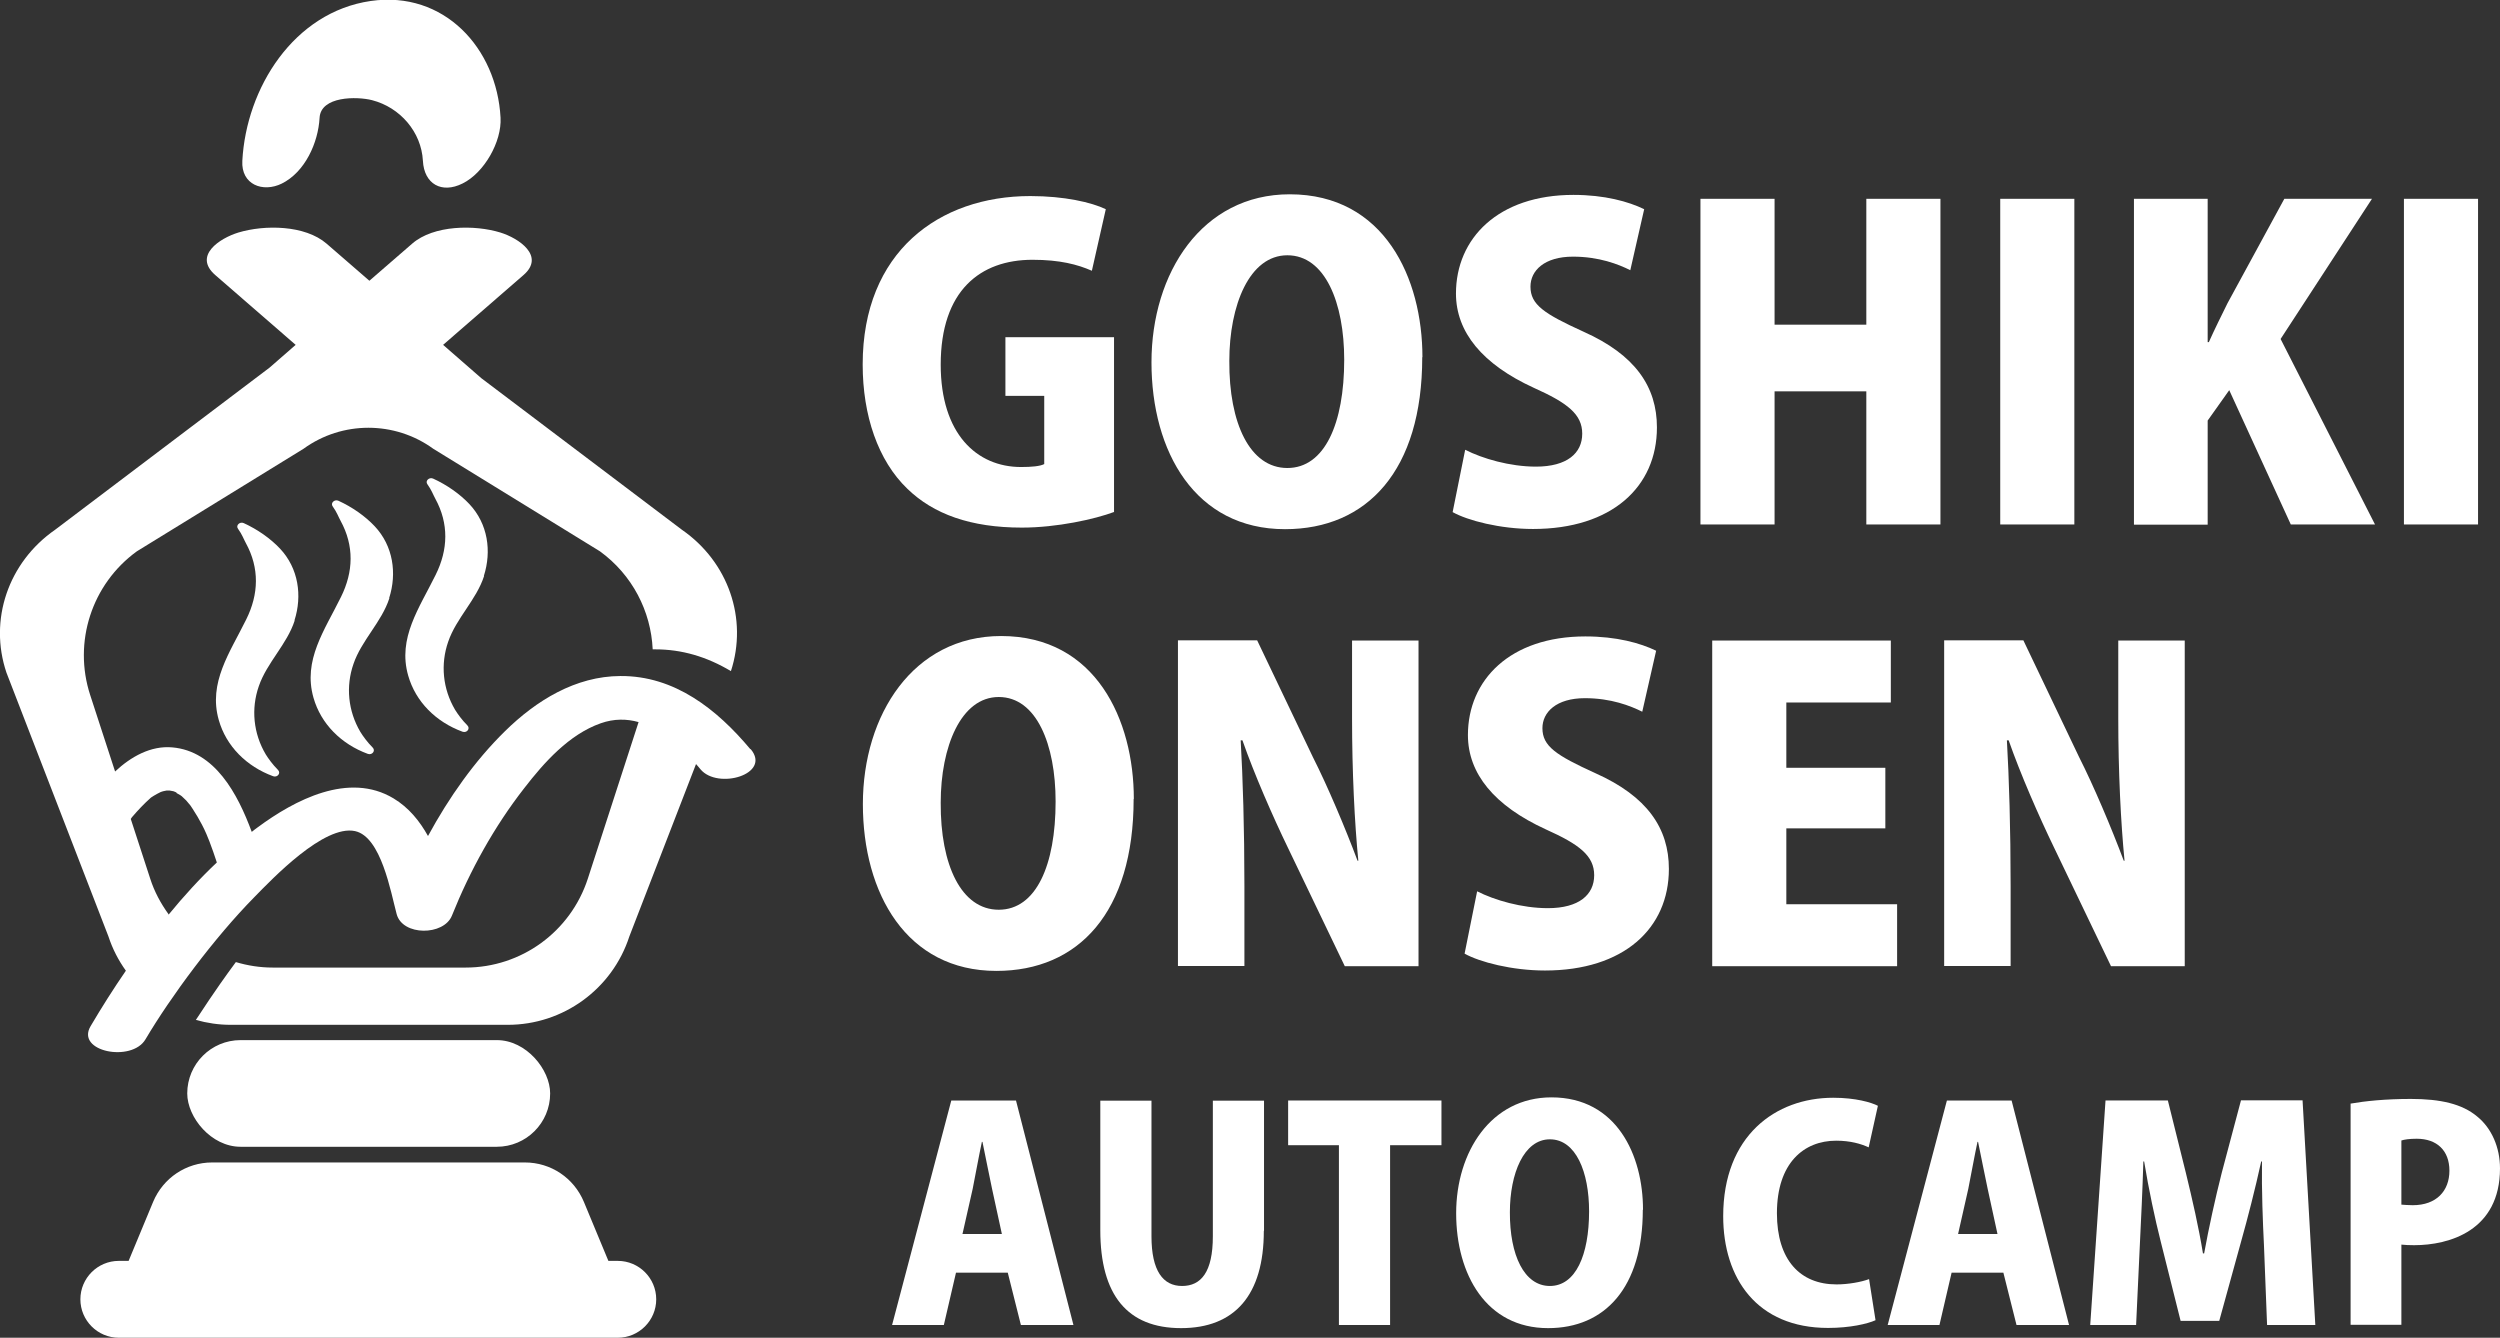
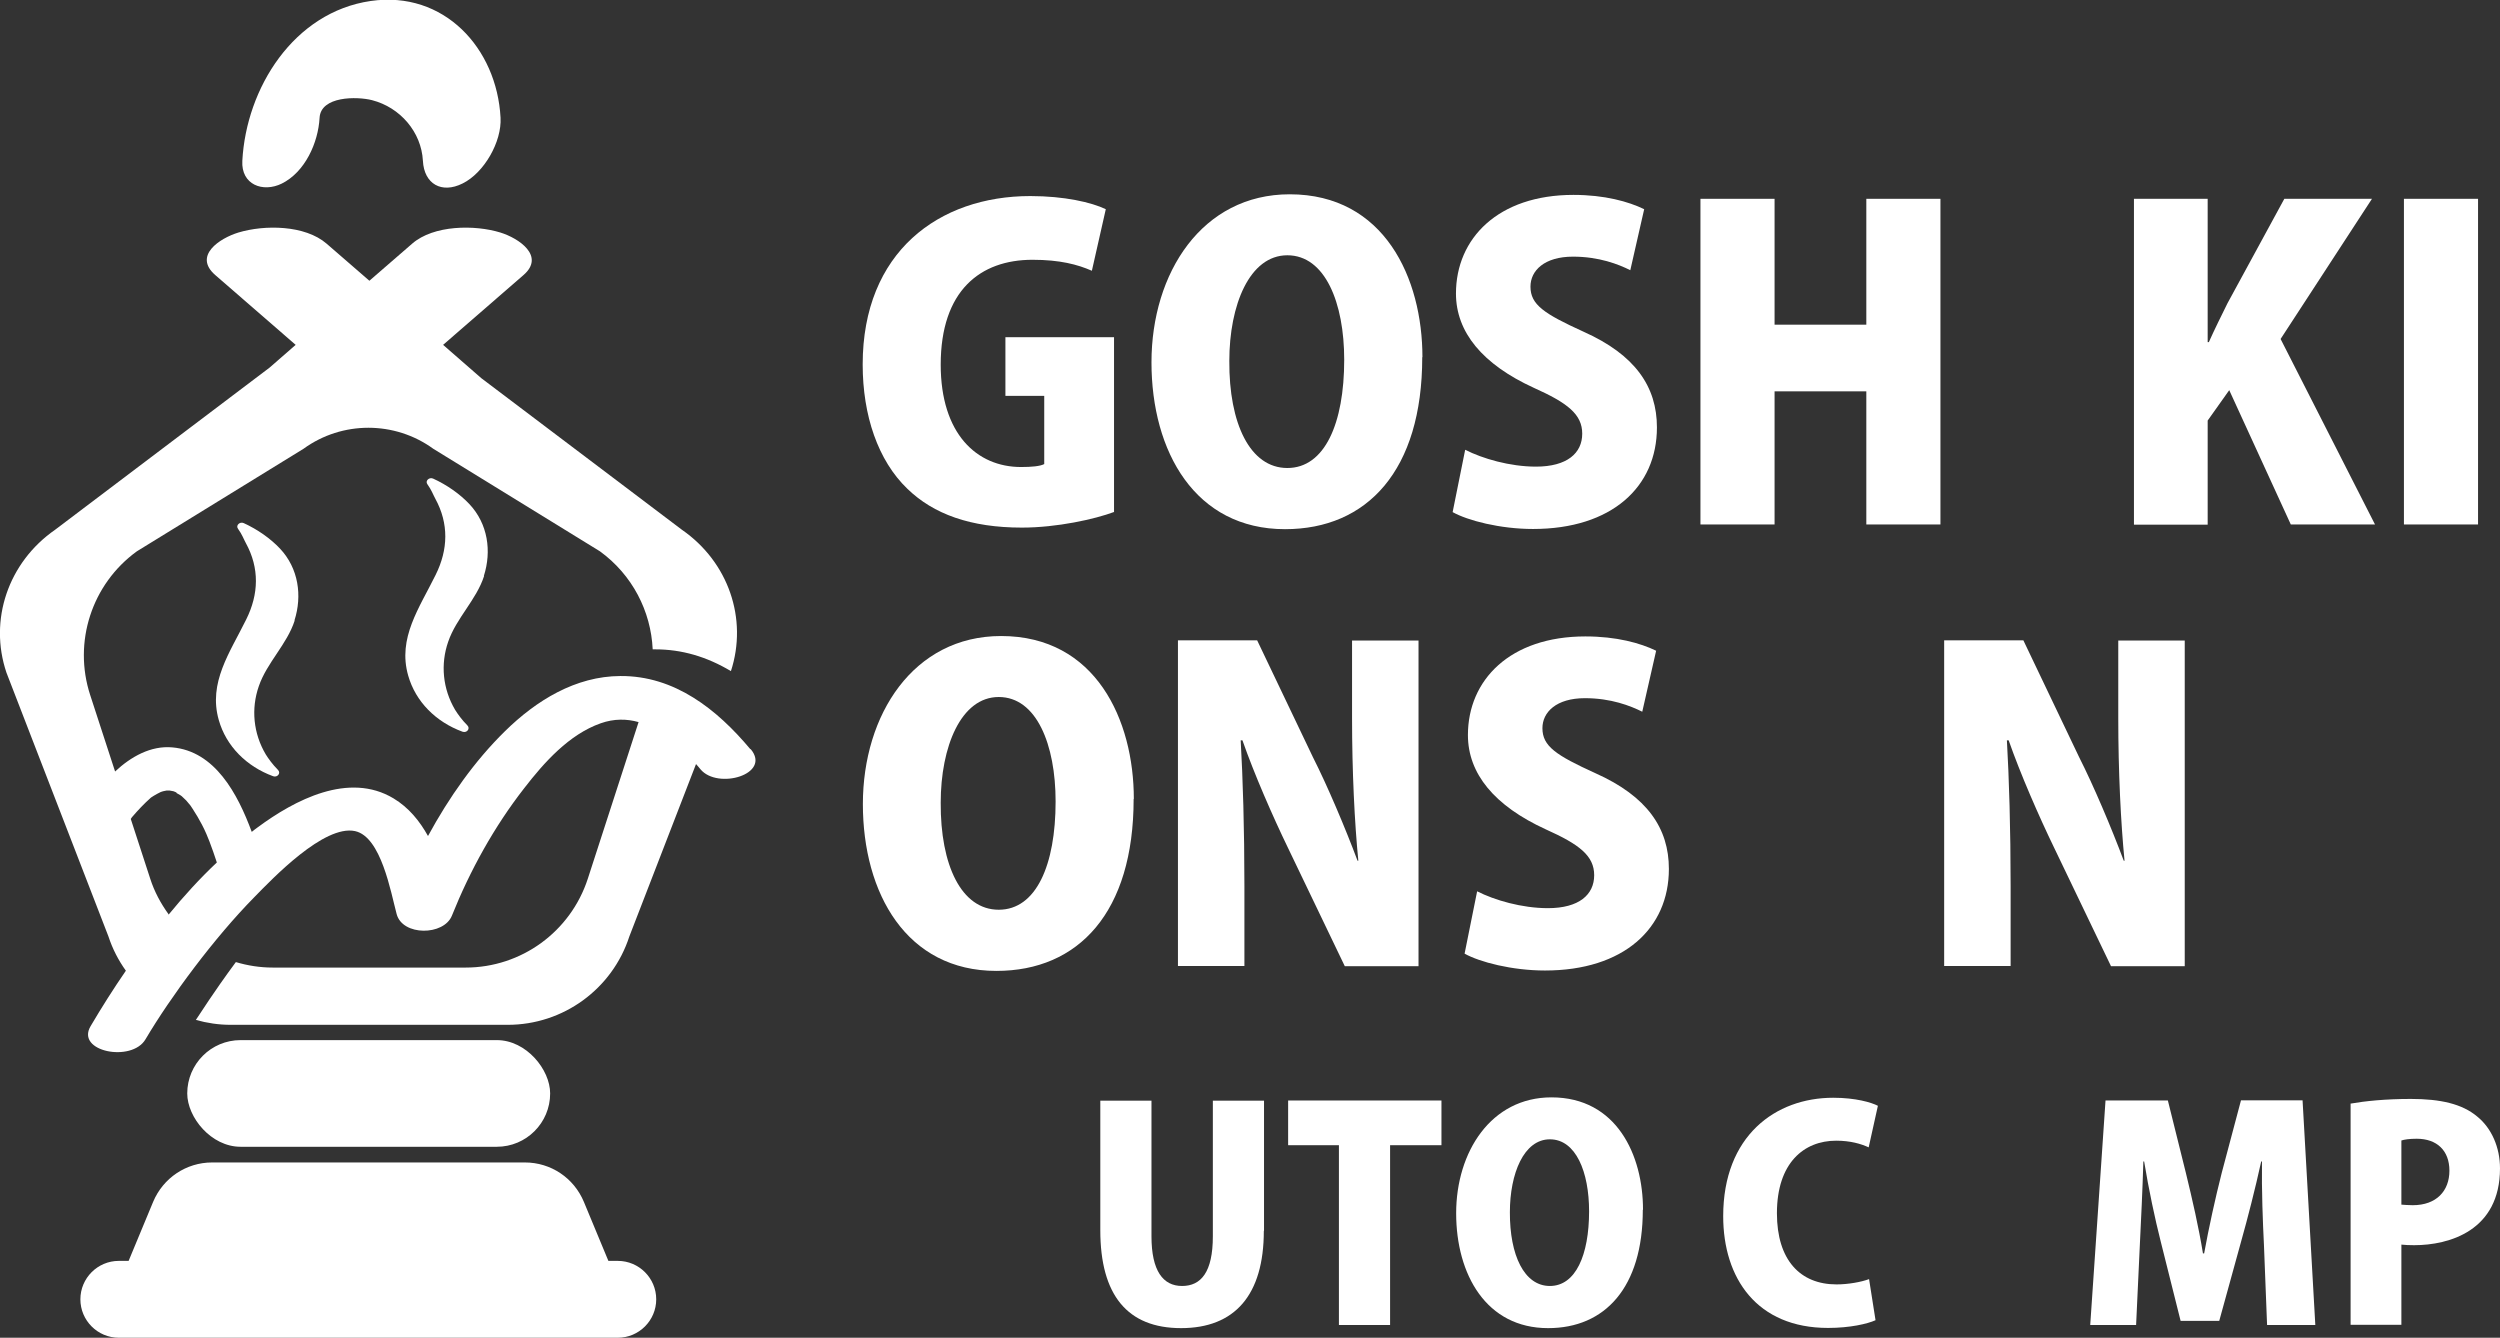
<svg xmlns="http://www.w3.org/2000/svg" id="_レイヤー_2" data-name="レイヤー 2" viewBox="0 0 127.51 68.23">
  <rect x="0" y="0" width="127.51" height="68.23" fill="#333333" stroke="none" />
  <defs>
    <style>
      .cls-1 {
        fill: #fff;
        stroke-width: 0px;
      }
    </style>
  </defs>
  <g id="_レイヤー_1-2" data-name="レイヤー 1">
    <g>
      <g>
        <path class="cls-1" d="m56.83,26.11c-.99.37-2.92.8-4.71.8-2.62,0-4.51-.69-5.84-1.98-1.5-1.44-2.28-3.74-2.28-6.34,0-5.74,3.89-8.59,8.55-8.59,1.74,0,3.12.32,3.85.67l-.71,3.14c-.73-.32-1.63-.56-3.03-.56-2.66,0-4.68,1.57-4.68,5.35,0,3.52,1.83,5.22,4.1,5.22.54,0,.97-.04,1.18-.15v-3.48h-1.98v-2.99h5.54v8.92Z" />
        <path class="cls-1" d="m72.54,18.22c0,5.78-2.81,8.77-7,8.77-4.58,0-6.81-3.95-6.81-8.51s2.58-8.57,7.05-8.57c4.83,0,6.77,4.28,6.77,8.31Zm-9.84.19c-.02,3.18,1.05,5.46,2.96,5.46s2.9-2.28,2.9-5.52c0-2.9-.97-5.33-2.9-5.33s-2.96,2.54-2.96,5.39Z" />
        <path class="cls-1" d="m83.15,13.78c-.6-.3-1.59-.69-2.92-.69-1.46,0-2.17.71-2.17,1.53,0,.92.69,1.38,2.71,2.3,2.64,1.18,3.74,2.81,3.74,4.88,0,3.03-2.3,5.18-6.32,5.18-1.68,0-3.33-.43-4.1-.86l.64-3.18c.88.45,2.28.86,3.61.86,1.59,0,2.36-.69,2.36-1.68s-.75-1.57-2.47-2.34c-2.62-1.2-3.97-2.84-3.97-4.81,0-2.81,2.15-5.03,5.99-5.03,1.59,0,2.81.34,3.61.73l-.71,3.12Z" />
        <path class="cls-1" d="m98.97,26.75h-3.78v-6.79h-4.68v6.79h-3.78V10.14h3.78v6.42h4.68v-6.42h3.78v16.61Z" />
-         <path class="cls-1" d="m102.02,10.14h3.78v16.61h-3.78V10.14Z" />
        <path class="cls-1" d="m121.14,26.75h-4.3l-3.14-6.85-1.1,1.55v5.31h-3.76V10.14h3.76v7.31h.06c.3-.67.62-1.31.95-1.98l2.9-5.33h4.47l-4.66,7.15,4.81,9.45Z" />
        <path class="cls-1" d="m122.61,10.14h3.78v16.61h-3.78V10.14Z" />
      </g>
      <g>
-         <path class="cls-1" d="m54.77,67.58h-2.7l-.67-2.67h-2.64l-.62,2.67h-2.64l3.02-11.45h3.3l2.93,11.45Zm-3.67-4.64l-.5-2.3c-.15-.68-.34-1.7-.49-2.4h-.03c-.15.7-.34,1.75-.47,2.4l-.52,2.3h2.01Z" />
        <path class="cls-1" d="m64.46,62.78c0,3.27-1.48,4.96-4.22,4.96s-4.12-1.69-4.12-4.99v-6.61h2.61v6.92c0,1.76.59,2.53,1.56,2.53s1.57-.71,1.57-2.53v-6.92h2.61v6.63Z" />
        <path class="cls-1" d="m73.52,58.41h-2.62v9.17h-2.61v-9.17h-2.59v-2.28h7.82v2.28Z" />
        <path class="cls-1" d="m83.79,61.7c0,3.98-1.94,6.04-4.83,6.04-3.15,0-4.69-2.73-4.69-5.86s1.78-5.91,4.86-5.91c3.33,0,4.67,2.95,4.67,5.73Zm-6.78.13c-.01,2.19.73,3.76,2.04,3.76s2-1.57,2-3.81c0-2-.67-3.67-2-3.67s-2.04,1.75-2.04,3.72Z" />
        <path class="cls-1" d="m95.65,67.34c-.4.18-1.29.39-2.41.39-3.63,0-5.35-2.53-5.35-5.7,0-4.1,2.67-6.04,5.61-6.04,1.15,0,1.95.24,2.28.41l-.47,2.12c-.39-.18-.93-.34-1.66-.34-1.64,0-3.02,1.13-3.02,3.7,0,2.38,1.18,3.63,3.04,3.63.59,0,1.26-.12,1.66-.27l.33,2.1Z" />
-         <path class="cls-1" d="m105.55,67.58h-2.7l-.67-2.67h-2.64l-.62,2.67h-2.64l3.02-11.45h3.3l2.93,11.45Zm-3.67-4.64l-.5-2.3c-.15-.68-.34-1.7-.49-2.4h-.03c-.15.7-.34,1.75-.47,2.4l-.52,2.3h2.01Z" />
        <path class="cls-1" d="m118.09,67.58h-2.46l-.16-4.09c-.06-1.21-.12-2.74-.1-4.25h-.04c-.3,1.38-.7,2.93-1.01,4.03l-1.13,4.1h-1.97l-1.02-4.07c-.28-1.1-.61-2.65-.84-4.06h-.04c-.04,1.42-.12,3.04-.18,4.27l-.19,4.07h-2.34l.78-11.45h3.18l.92,3.7c.33,1.36.65,2.75.87,4.1h.06c.24-1.32.56-2.78.9-4.12l.98-3.69h3.14l.65,11.45Z" />
        <path class="cls-1" d="m119.88,56.29c.74-.13,1.78-.24,3.08-.24,1.51,0,2.62.25,3.39.9.73.59,1.16,1.57,1.16,2.64,0,3.18-2.59,3.92-4.38,3.92-.25,0-.47-.01-.65-.03v4.09h-2.59v-11.29Zm2.59,5.15c.16.01.33.03.59.03,1.21,0,1.87-.73,1.87-1.76s-.64-1.63-1.67-1.63c-.36,0-.64.04-.78.09v3.27Z" />
      </g>
      <g>
        <path class="cls-1" d="m57.82,40.75c0,5.78-2.81,8.77-7,8.77-4.58,0-6.81-3.95-6.81-8.51s2.58-8.57,7.05-8.57c4.83,0,6.77,4.28,6.77,8.31Zm-9.84.19c-.02,3.18,1.05,5.46,2.96,5.46s2.9-2.28,2.9-5.52c0-2.9-.97-5.33-2.9-5.33s-2.96,2.54-2.96,5.39Z" />
        <path class="cls-1" d="m72.35,49.28h-3.76l-2.9-6.04c-.77-1.59-1.72-3.76-2.32-5.48h-.09c.11,1.93.19,4.47.19,7.43v4.08h-3.39v-16.61h4.04l2.84,5.95c.75,1.48,1.65,3.61,2.28,5.29h.04c-.19-1.93-.32-4.53-.32-7.28v-3.95h3.39v16.61Z" />
        <path class="cls-1" d="m83.76,36.3c-.6-.3-1.59-.69-2.92-.69-1.46,0-2.17.71-2.17,1.53,0,.92.69,1.38,2.71,2.3,2.64,1.18,3.74,2.81,3.74,4.88,0,3.03-2.3,5.18-6.32,5.18-1.68,0-3.33-.43-4.1-.86l.64-3.18c.88.45,2.28.86,3.61.86,1.59,0,2.36-.69,2.36-1.68s-.75-1.57-2.47-2.34c-2.62-1.2-3.97-2.84-3.97-4.81,0-2.81,2.15-5.03,5.99-5.03,1.59,0,2.81.34,3.61.73l-.71,3.12Z" />
-         <path class="cls-1" d="m96.76,49.28h-9.43v-16.61h9.11v3.16h-5.33v3.33h5.05v3.09h-5.05v3.87h5.65v3.16Z" />
        <path class="cls-1" d="m111.43,49.28h-3.76l-2.9-6.04c-.77-1.59-1.72-3.76-2.32-5.48h-.09c.11,1.93.19,4.47.19,7.43v4.08h-3.39v-16.61h4.04l2.84,5.95c.75,1.48,1.65,3.61,2.28,5.29h.04c-.19-1.93-.32-4.53-.32-7.28v-3.95h3.39v16.61Z" />
      </g>
      <g>
        <path class="cls-1" d="m15.02,31.64c.4-1.25.21-2.65-.74-3.66-.49-.52-1.15-.98-1.85-1.3-.2-.09-.42.12-.29.29.21.29.3.55.4.73.7,1.28.66,2.6.02,3.89-.83,1.69-1.95,3.22-1.4,5.14.38,1.33,1.41,2.36,2.77,2.86.22.08.41-.16.25-.32-.28-.28-.5-.59-.63-.8-.63-1.07-.75-2.32-.35-3.47.41-1.2,1.44-2.14,1.83-3.35Z" />
-         <path class="cls-1" d="m19.85,30.5c.4-1.25.21-2.65-.74-3.66-.49-.52-1.15-.98-1.85-1.3-.2-.09-.42.12-.29.29.21.29.3.55.4.73.7,1.28.66,2.6.02,3.89-.83,1.69-1.95,3.22-1.4,5.14.38,1.33,1.41,2.36,2.77,2.86.22.08.41-.16.25-.32-.28-.28-.5-.59-.63-.8-.63-1.07-.75-2.32-.35-3.47.41-1.2,1.44-2.14,1.83-3.35Z" />
        <rect class="cls-1" x="9.55" y="53.05" width="18.51" height="5.44" rx="2.72" ry="2.72" />
        <path class="cls-1" d="m31.53,64.31h-.5l-1.25-3.01c-.51-1.22-1.68-2.01-3.01-2.01h-15.95c-1.32,0-2.5.79-3.01,2.01l-1.25,3.01h-.5c-1.08,0-1.96.88-1.96,1.96s.88,1.96,1.96,1.96h25.45c1.08,0,1.96-.88,1.96-1.96s-.88-1.96-1.96-1.96Z" />
        <path class="cls-1" d="m24.68,29.37c.4-1.25.21-2.65-.74-3.66-.49-.52-1.15-.98-1.85-1.3-.2-.09-.42.12-.29.29.21.29.3.55.4.73.7,1.28.66,2.6.02,3.89-.83,1.69-1.95,3.22-1.4,5.14.38,1.33,1.41,2.36,2.77,2.86.22.08.41-.16.25-.32-.28-.28-.5-.59-.63-.8-.63-1.07-.75-2.32-.35-3.47.41-1.2,1.44-2.14,1.83-3.35Z" />
        <path class="cls-1" d="m14.36,9.37c1.2-.59,1.87-2.09,1.94-3.36.06-1.11,1.9-1.1,2.68-.9,1.43.37,2.51,1.62,2.59,3.09.06,1.19.96,1.69,2.02,1.16,1.1-.54,2.01-2.13,1.94-3.36-.19-3.54-2.88-6.49-6.62-5.95-3.93.57-6.35,4.44-6.55,8.15-.07,1.22,1.05,1.64,2.02,1.16Z" />
        <path class="cls-1" d="m38.27,38.21c-1.7-2.03-3.86-3.75-6.63-3.73-2.29.01-4.29,1.25-5.88,2.81-1.55,1.52-2.86,3.38-3.93,5.35-.43-.77-.98-1.45-1.76-1.92-2.28-1.37-5.04.08-6.93,1.48-.1.07-.2.15-.3.23-.72-1.95-1.88-4.12-4.05-4.31-1.1-.1-2.12.48-2.92,1.23l-1.27-3.9c-.88-2.7.08-5.66,2.38-7.33l8.5-5.23c1.97-1.43,4.65-1.43,6.62,0l8.5,5.23c1.65,1.2,2.6,3.05,2.69,5,.03,0,.05,0,.08,0,.02,0,.04,0,.06,0,1.34,0,2.61.37,3.85,1.11.87-2.67-.13-5.57-2.5-7.21l-10.23-7.73c-.65-.57-1.3-1.13-1.95-1.7,1.37-1.19,2.73-2.37,4.1-3.56,1.12-.97-.24-1.88-1.18-2.17-1.3-.4-3.4-.39-4.5.57-.73.63-1.45,1.26-2.18,1.89-.73-.63-1.45-1.26-2.18-1.89-1.11-.96-3.17-.97-4.5-.57-.95.29-2.32,1.18-1.18,2.17,1.37,1.19,2.73,2.37,4.1,3.56-.44.39-.89.77-1.33,1.16L2.81,27.02c-2.39,1.66-3.39,4.6-2.48,7.29l5.2,13.45c.21.64.51,1.22.89,1.75-.64.93-1.24,1.88-1.8,2.83-.77,1.3,2.1,1.86,2.8.67,1.29-2.18,3.51-5.18,5.56-7.26.93-.95,3.55-3.7,5.13-3.36,1.33.29,1.82,3.11,2.12,4.23.3,1.13,2.41,1.11,2.82.08.92-2.3,2.16-4.54,3.68-6.49,1.02-1.32,2.29-2.75,3.91-3.32.68-.24,1.33-.23,1.93-.06l-2.59,7.99c-.88,2.7-3.39,4.53-6.23,4.53h-9.84c-.65,0-1.28-.1-1.88-.28-.27.36-.53.73-.8,1.11-.39.56-.77,1.12-1.12,1.66-.03.05-.07.11-.12.18.57.16,1.16.25,1.77.25h14.14c2.82,0,5.33-1.82,6.2-4.51l3.4-8.79c.08.09.16.18.23.27.88,1.05,3.63.25,2.56-1.03Zm-31.47,3.37c.05-.06.03-.04,0,0h0Zm1.79,5.04c-.39-.54-.72-1.15-.93-1.81l-.99-3.04s.03-.04.04-.06c.01-.01.02-.03.03-.04.3-.35.61-.68.96-.99.05-.03.09-.06.14-.09.11-.07.23-.13.35-.19.05-.02.11-.04.16-.05.05-.01.1-.02.15-.03.05,0,.1,0,.15,0,.05.01.12.02.16.03.02,0,.04.01.06.02-.01,0-.02-.02-.04-.03.01.01.03.02.05.03.02,0,.03.01.05.02.07.02.11.07.06.05.07.04.14.08.21.12.03.02.06.04.07.05.08.07.15.14.23.22.07.08.14.16.21.25,0,0,0,0,0,0,.04.06.08.12.12.18.17.26.33.53.47.8.08.15.15.3.22.46,0,.01.06.13.07.17.03.07.06.15.09.22.14.36.26.72.38,1.08-.87.82-1.69,1.72-2.46,2.66Z" />
        <path class="cls-1" d="m8.87,40.35s0,0-.01,0c.06.04.1.06.12.07-.04-.02-.07-.04-.11-.07Z" />
      </g>
    </g>
  </g>
</svg>